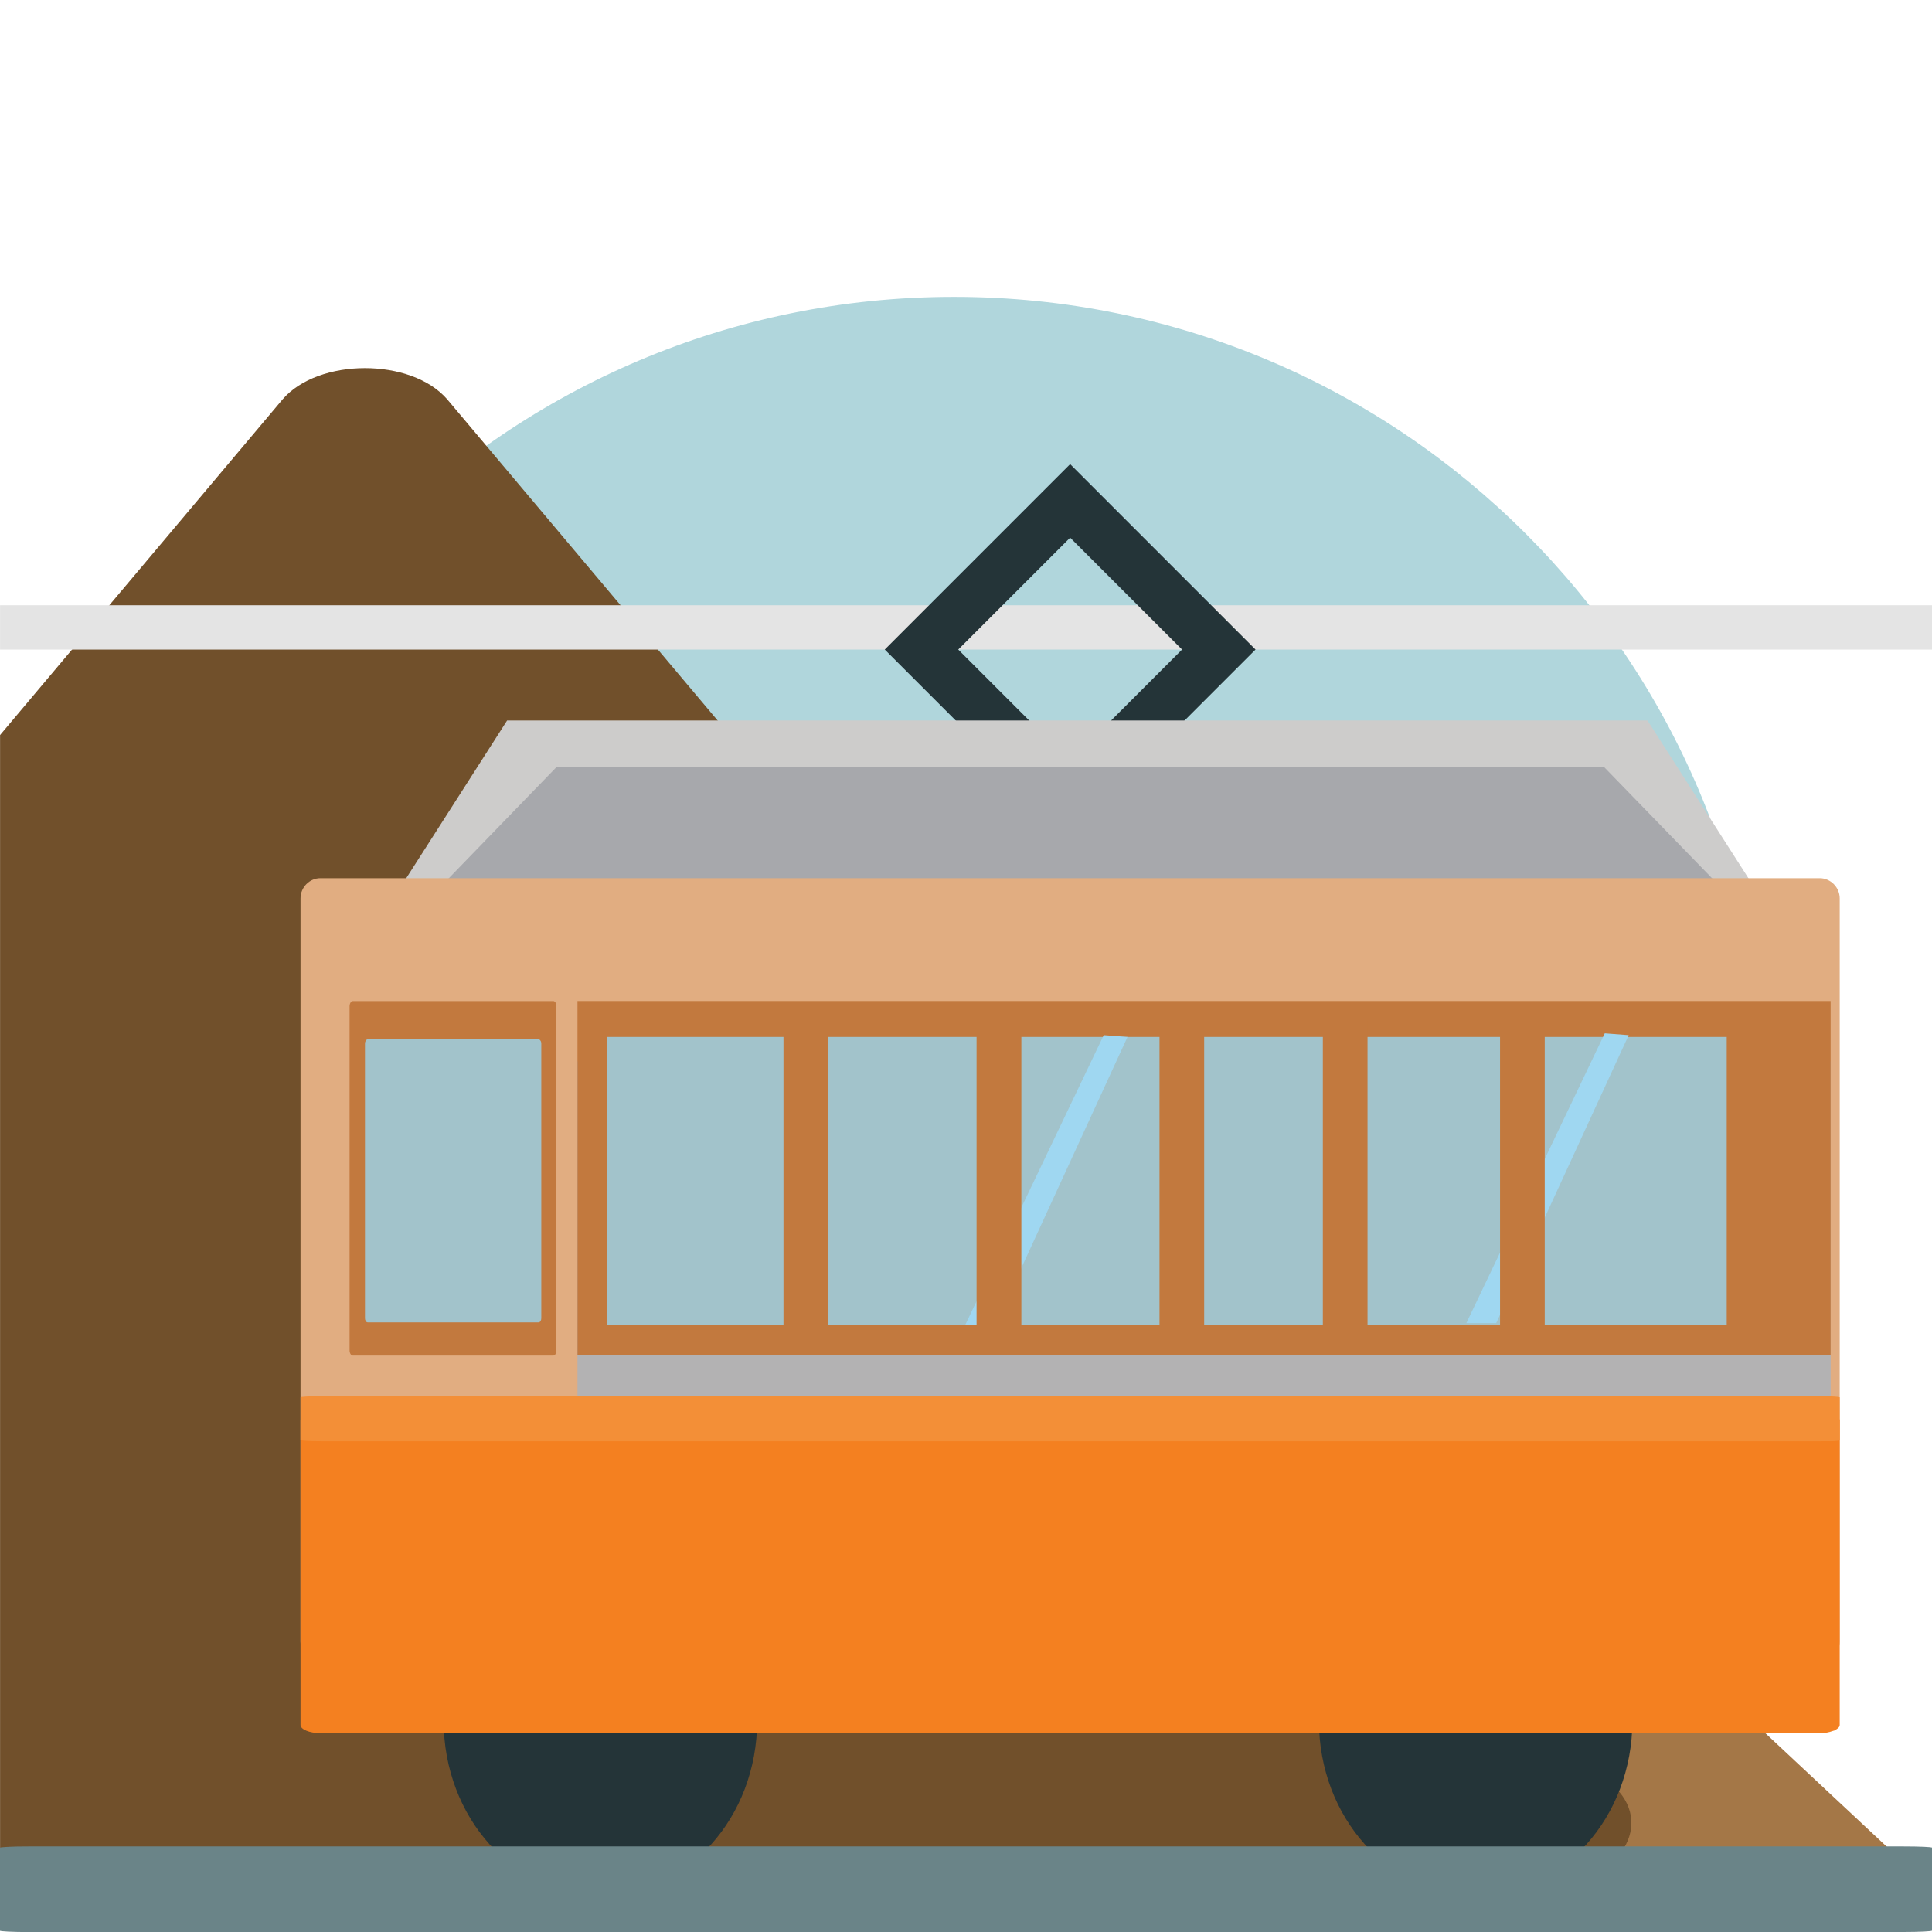
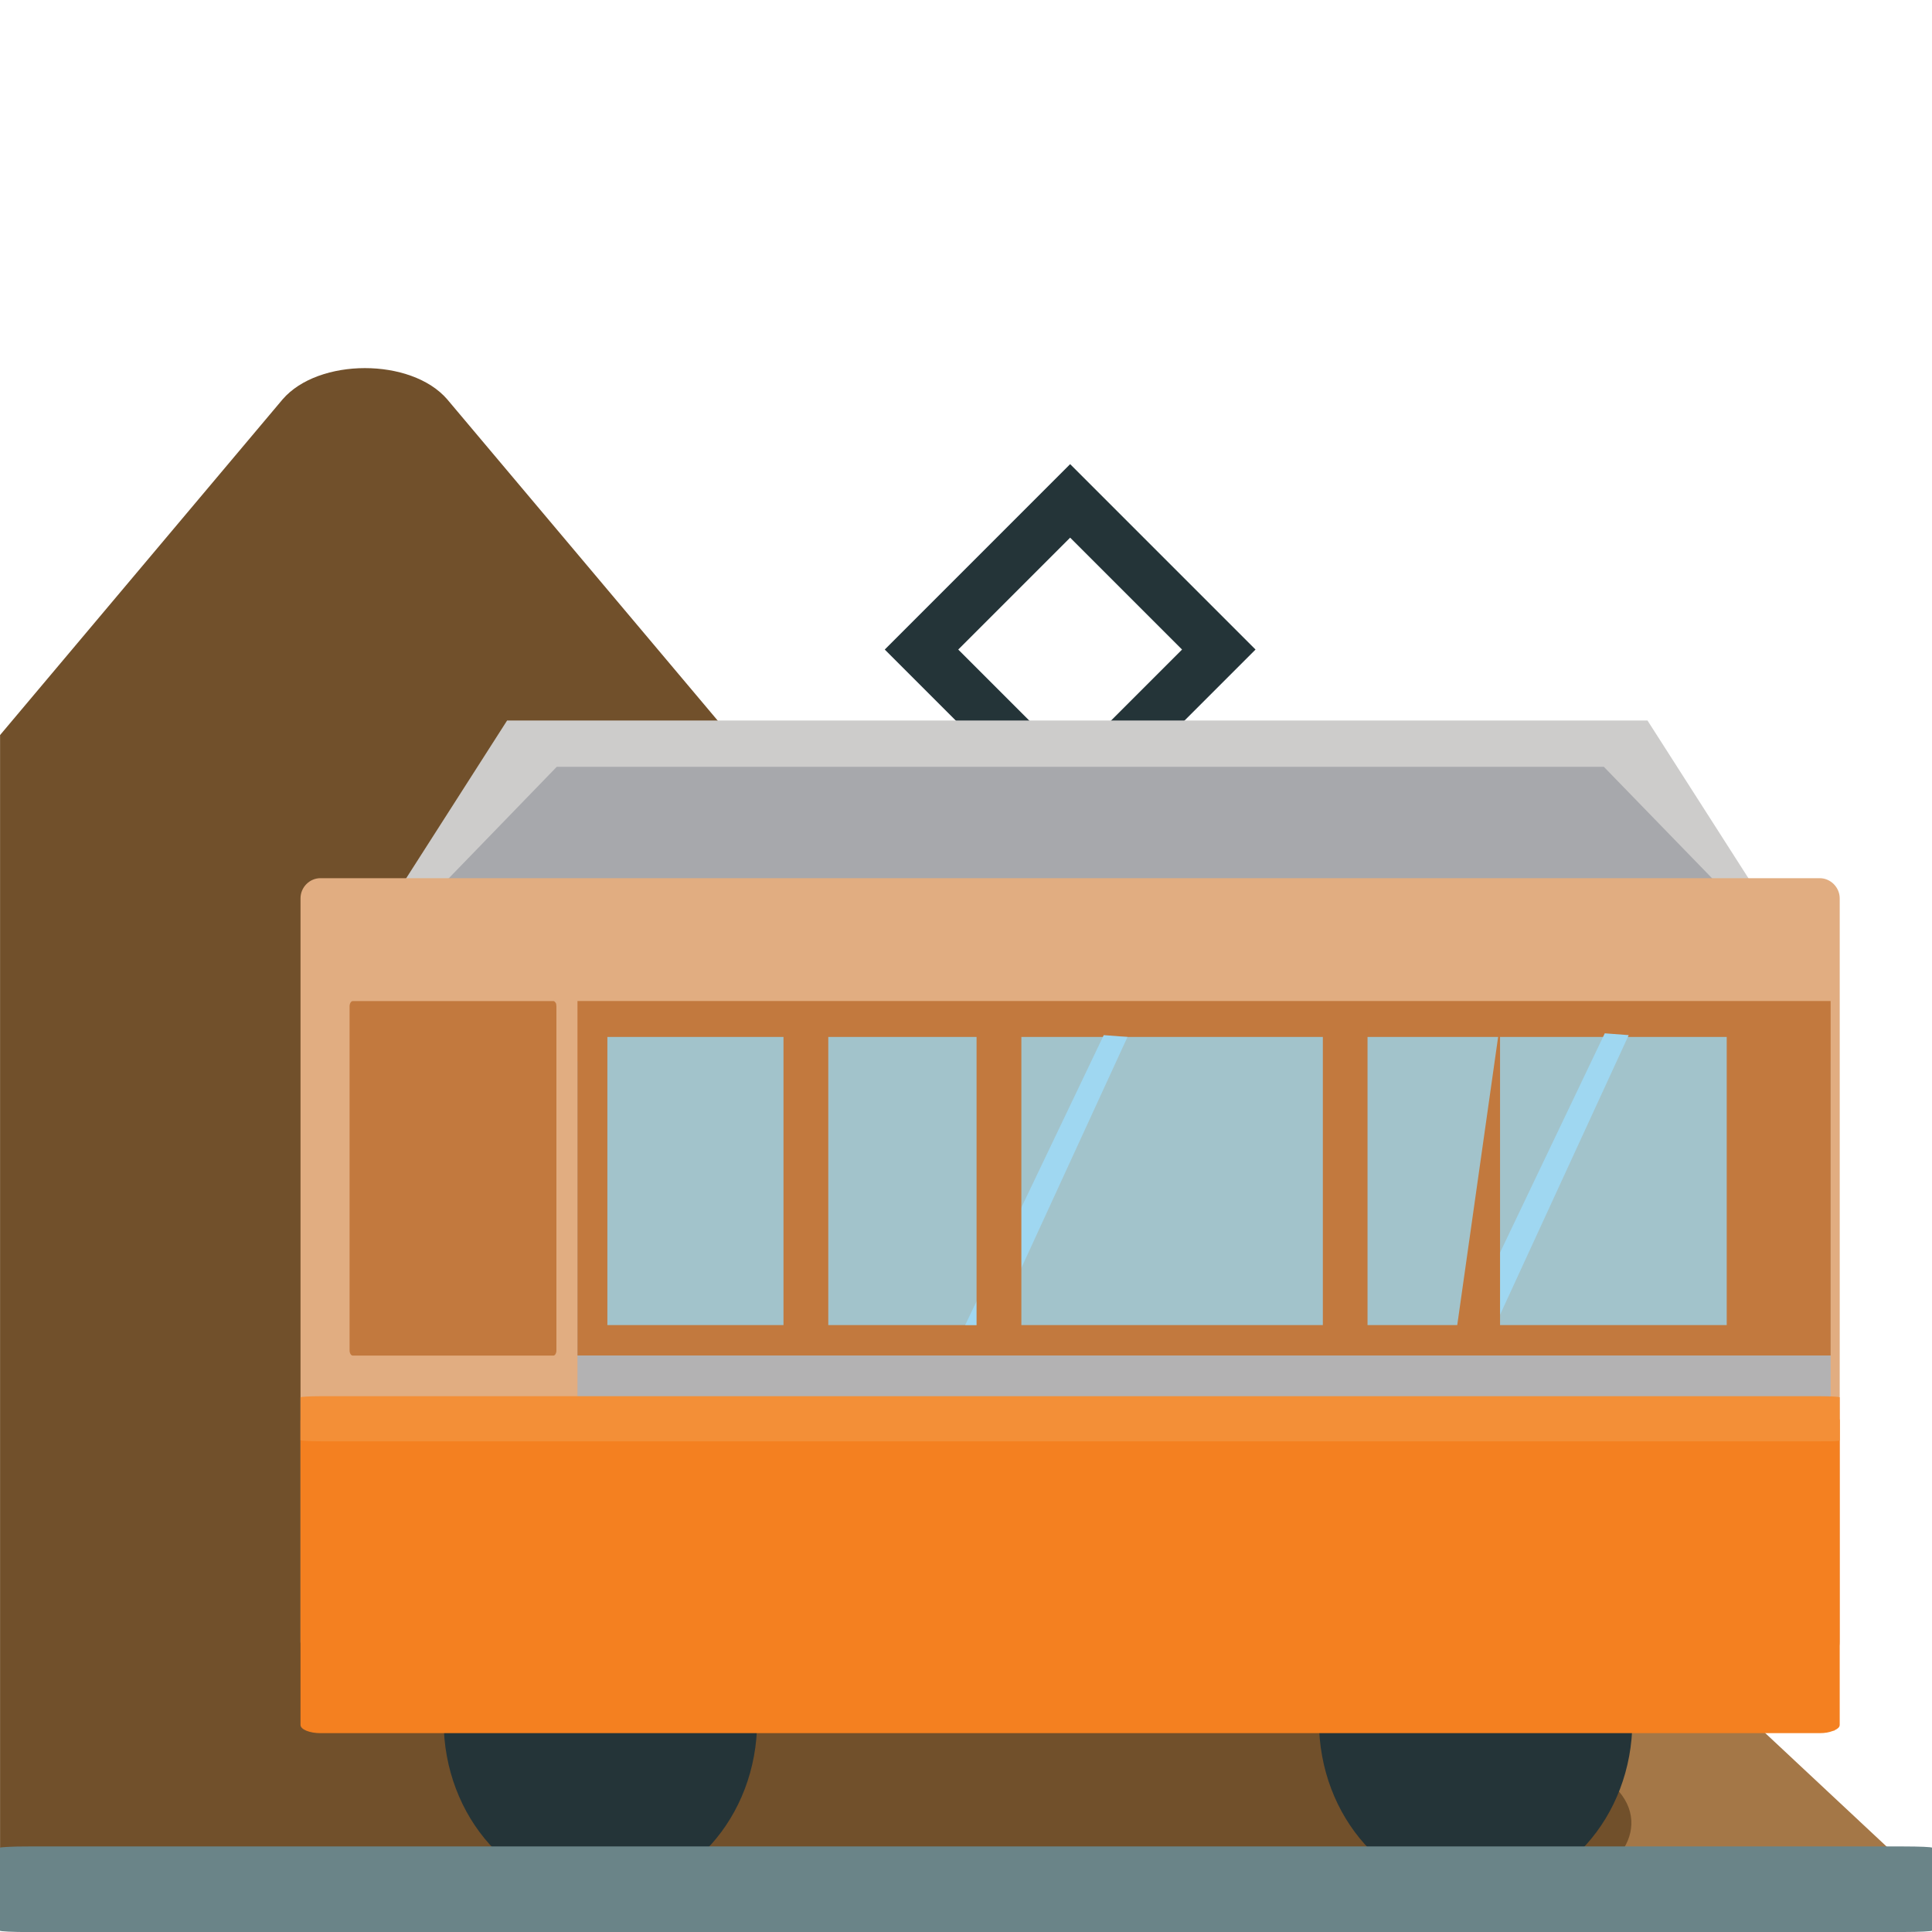
<svg xmlns="http://www.w3.org/2000/svg" viewBox="0 0 64 64" enable-background="new 0 0 64 64">
-   <path fill="#b0d6dc" d="m58.39 36.624c0 14.791-11.991 26.786-26.788 26.786-14.792 0-26.786-11.995-26.786-26.786 0-14.794 11.994-26.79 26.786-26.79 14.796 0 26.788 11.996 26.788 26.79" />
  <path fill="#a47747" d="m2.994 63.57c9.664 0 19.339 0 29 0 9.676 0 19.349 0 29.01 0 1.787 0 2.916-1.08 2.033-1.895-9.676-9.05-19.339-18.08-29.01-27.11-.883-.814-3.186-.814-4.07 0-9.664 9.03-19.327 18.06-29 27.11-.889.815.248 1.895 2.031 1.895" />
  <path fill="#71502b" d="m53.629 59.34c-12.946-15.392-25.88-30.749-38.813-46.11-1.189-1.381-4.265-1.381-5.455 0-3.189 3.787-6.172 7.334-9.359 11.12v38.24l50.91-.02c2.395 0 3.902-1.84 2.717-3.227" />
  <g fill="#243438">
    <ellipse cx="19.889" cy="57.01" rx="5.192" ry="5.779" />
    <ellipse cx="48.883" cy="57.01" rx="5.191" ry="5.779" />
  </g>
  <path fill="#6a8488" d="m.943 64c12.656 0 25.308 0 37.966 0 8.05 0 16.1 0 24.15 0 .52 0 .941-.021.941-.045 0-.578 0-1.166 0-1.748 0-.332 0-.666 0-1 0-.023-.422-.041-.941-.041-12.652 0-25.306 0-37.964 0-8.05 0-16.1 0-24.15 0-.281 0-.496.004-.645.012l-.016.002c-.02 0-.02 0-.02 0-.164.008-.266.018-.266.027 0 .584 0 1.166 0 1.75 0 .336 0 .668 0 1 0 .024.431.045.946.045" />
-   <path fill="#e4e4e4" d="m.002 20.05h63.998v1.468h-63.998z" />
  <path fill="#243438" d="m35.45 15.375l-6.141 6.142 6.141 6.141 6.141-6.141-6.141-6.142m0 9.849l-3.707-3.707 3.707-3.707 3.707 3.707-3.707 3.707" />
  <path fill="#cdcccb" d="m59.838 32.09h-48.3l5.261-8.223h37.776z" />
  <path fill="#a7a8ac" d="m57.977 30.394h-44.37l4.836-4.992h34.687z" />
  <path fill="#e1ad81" d="m60.943 29.759c0-.365-.303-.668-.662-.668-16.558 0-33.11 0-49.666 0-.363 0-.66.303-.66.668 0 8.207 0 16.414 0 24.619 0 .365.297.666.66.666 16.558 0 33.11 0 49.666 0 .18 0 .316-.066.418-.164.016-.001.031-.021.043-.033.016-.016.027-.027.039-.043.094-.104.162-.242.162-.426 0-8.205 0-16.412 0-24.619" />
  <path fill="#f48020" d="m60.943 47.06c0-.15-.303-.277-.662-.277-16.554 0-33.11 0-49.666 0-.359 0-.66.127-.66.277 0 3.361 0 6.725 0 10.08 0 .15.301.273.66.273 16.558 0 33.11 0 49.666 0 .18 0 .316-.029.418-.068 0 0 .031-.008.047-.014.012-.006.027-.001.035-.018.094-.043.162-.1.162-.174 0-3.358 0-6.721 0-10.08" />
  <path fill="#b3b2b3" d="m19.13 35.16h41.512v11.74h-41.512z" />
  <path fill="#c2793e" d="m19.13 33.16h41.512v11.742h-41.512z" />
  <path fill="#a2c3cb" d="m20.12 34.35h37.08v9.545h-37.08z" />
  <g fill="#9fd7f1">
    <path d="m32.966 43.892h-.992l4.589-9.602.787.06z" />
    <path d="m49.563 43.831h-.989l4.586-9.601.793.06z" />
  </g>
  <g fill="#c2793e">
    <path d="m25.954 33.901h1.484v10.434h-1.484z" />
    <path d="m32.35 33.815h1.484v10.432h-1.484z" />
-     <path d="m38.41 33.901h1.48v10.434h-1.48z" />
    <path d="m43.821 33.815h1.48v10.432h-1.48z" />
-     <path d="m49.691 33.901h1.48v10.434h-1.48z" />
+     <path d="m49.691 33.901v10.434h-1.48z" />
    <path d="m11.58 33.34c0 2.324 0 4.641 0 6.967 0 1.475 0 2.949 0 4.426 0 .092.047.172.105.172 1.406 0 2.816 0 4.225 0 .807 0 1.615 0 2.424 0 .055 0 .098-.08.098-.172 0-2.32 0-4.645 0-6.963 0-1.48 0-2.951 0-4.43 0-.051-.008-.092-.023-.119h-.004v-.006c-.02-.027-.043-.053-.07-.053-1.414 0-2.82 0-4.232 0-.807 0-1.611 0-2.416 0-.061 0-.107.082-.107.178" />
  </g>
-   <path fill="#a2c3cb" d="m12.09 34.571c0 1.854 0 3.705 0 5.561 0 1.18 0 2.357 0 3.539 0 .07.039.135.09.135 1.195 0 2.398 0 3.602 0 .684 0 1.371 0 2.059 0 .051 0 .09-.064.09-.135 0-1.857 0-3.711 0-5.563 0-1.18 0-2.355 0-3.537 0-.039-.008-.074-.027-.096v-.004c-.016-.023-.035-.041-.063-.041-1.199 0-2.4 0-3.602 0-.688 0-1.375 0-2.059 0-.051 0-.09.067-.09.141" />
  <path fill="#f38f37" d="m60.943 46.29c0-.021-.303-.039-.662-.039-16.554 0-33.11 0-49.662 0-.359 0-.664.018-.664.039 0 .473 0 .945 0 1.416 0 .021.305.039.664.039 16.554 0 33.11 0 49.662 0 .18 0 .316-.002.418-.001 0 0 .031 0 .043-.002.016 0 .027 0 .039-.002.094-.008.162-.014.162-.025 0-.471 0-.943 0-1.416" />
</svg>